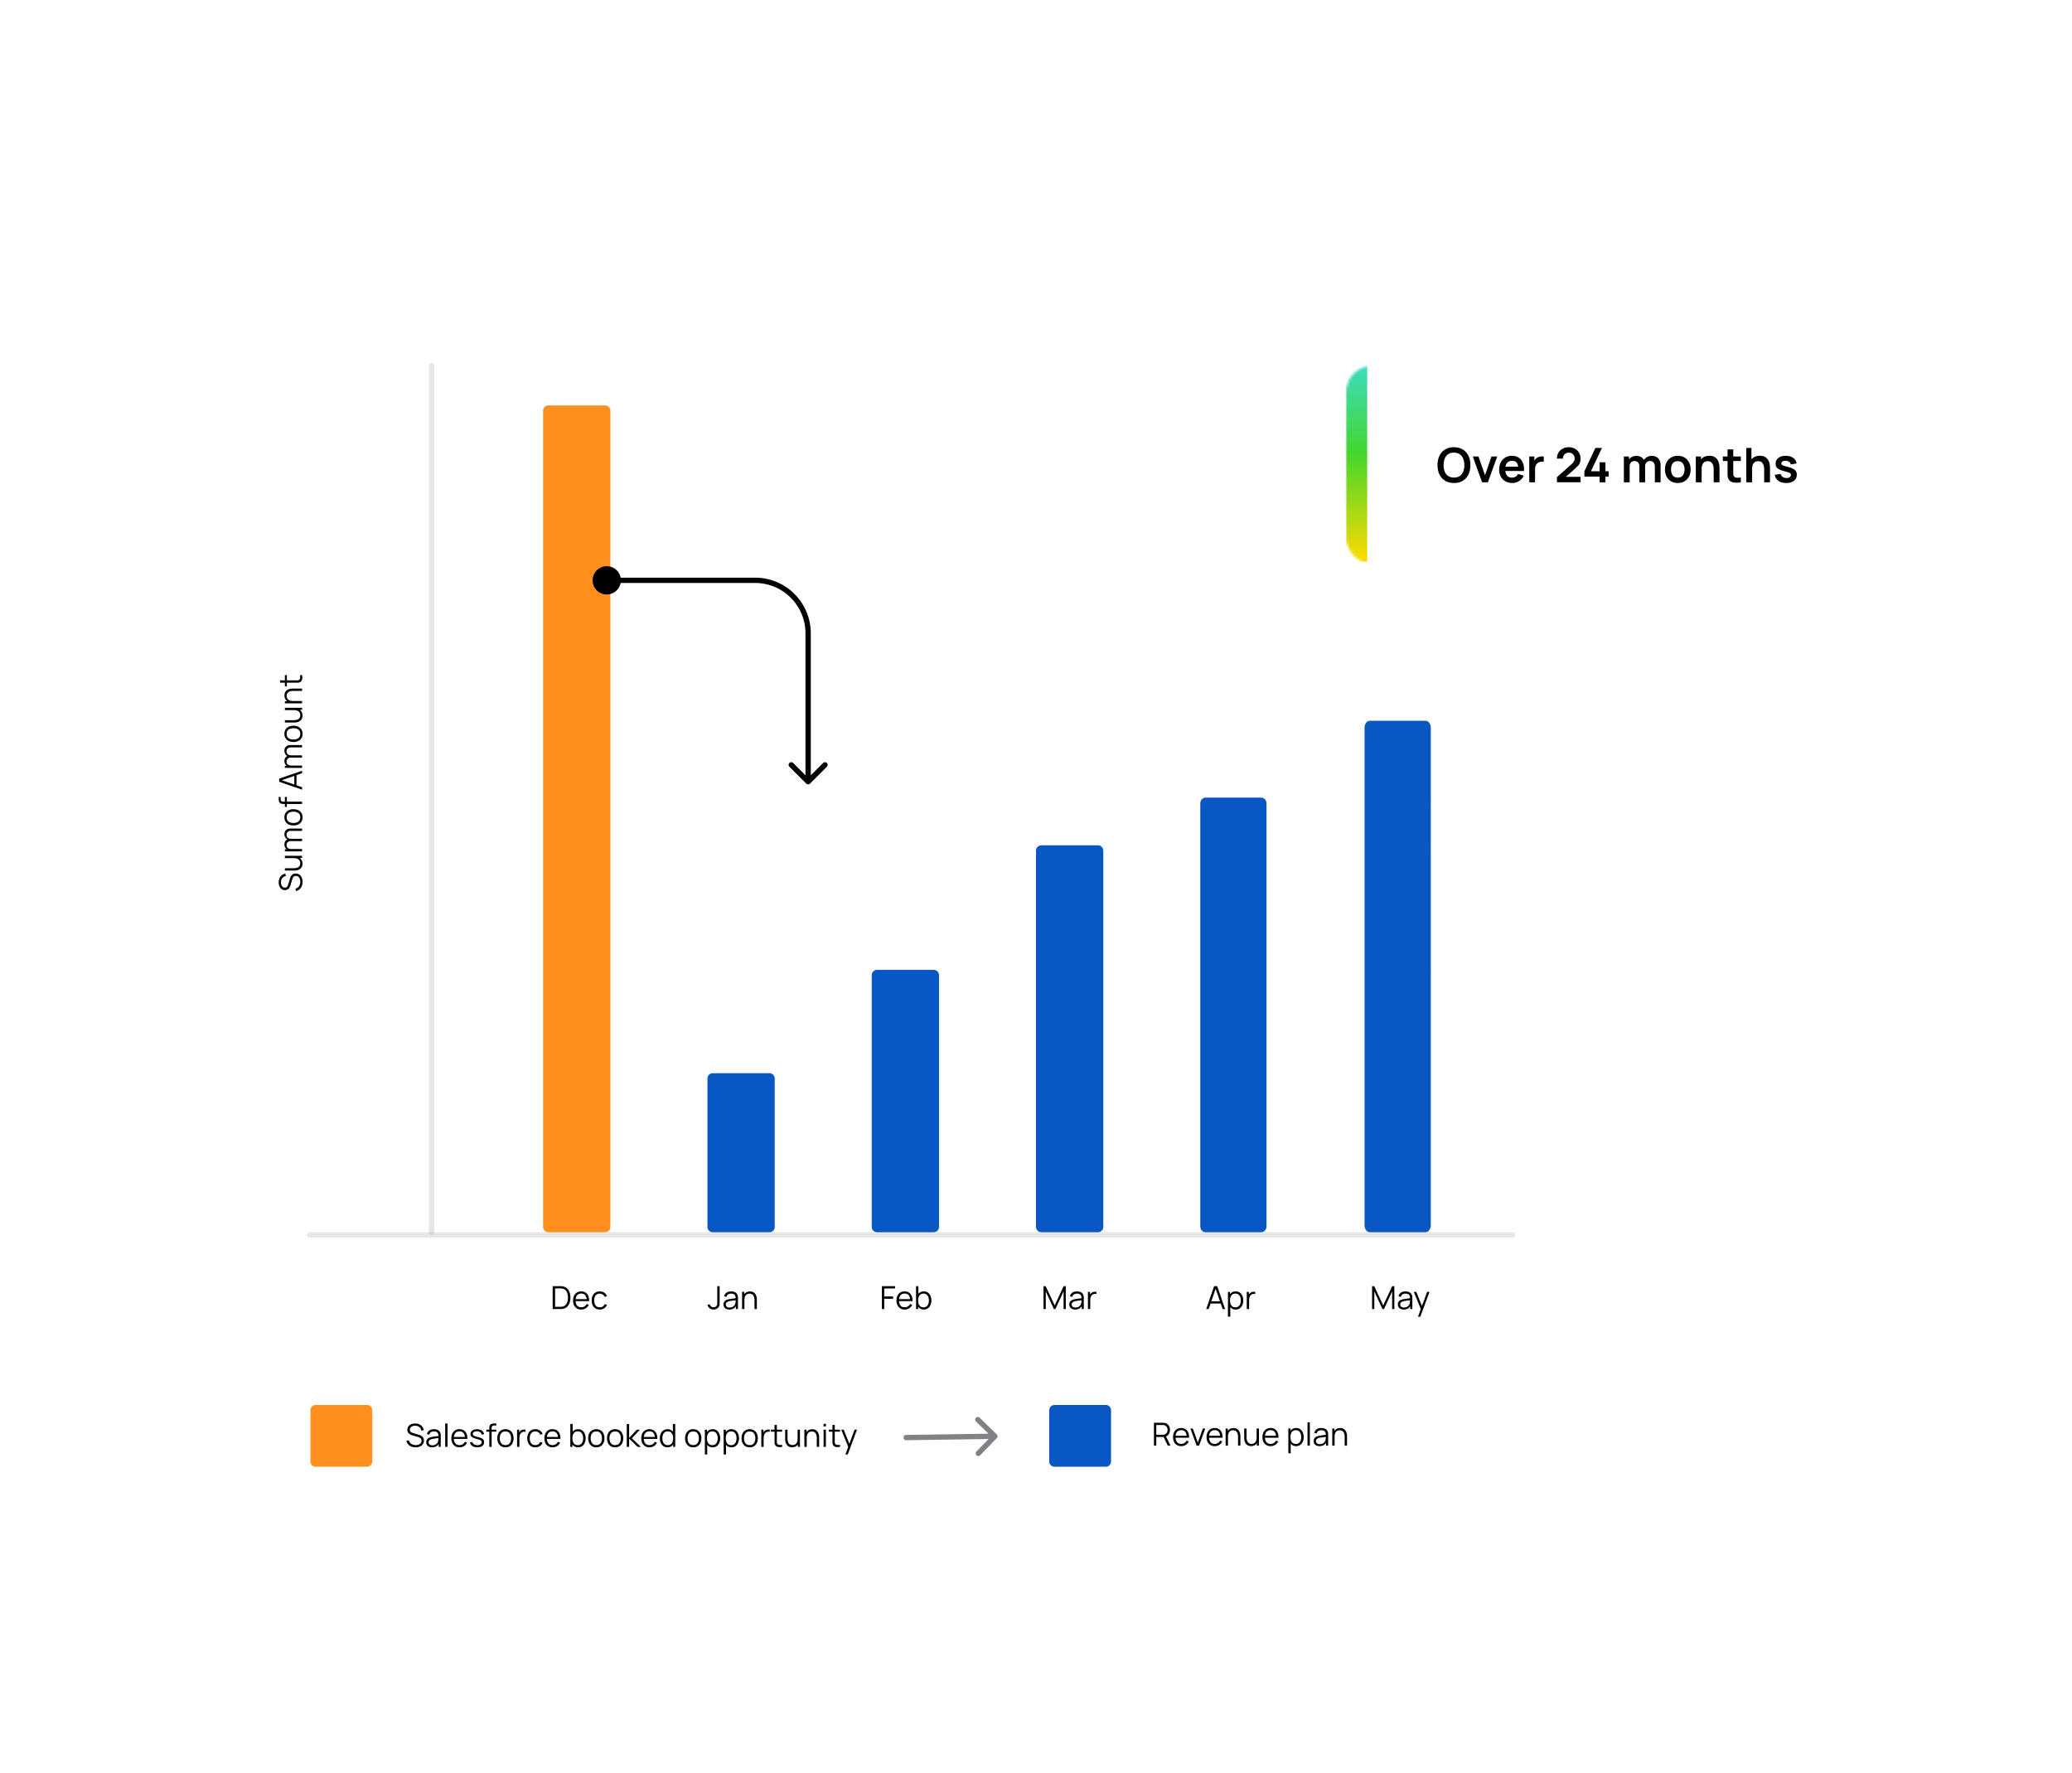
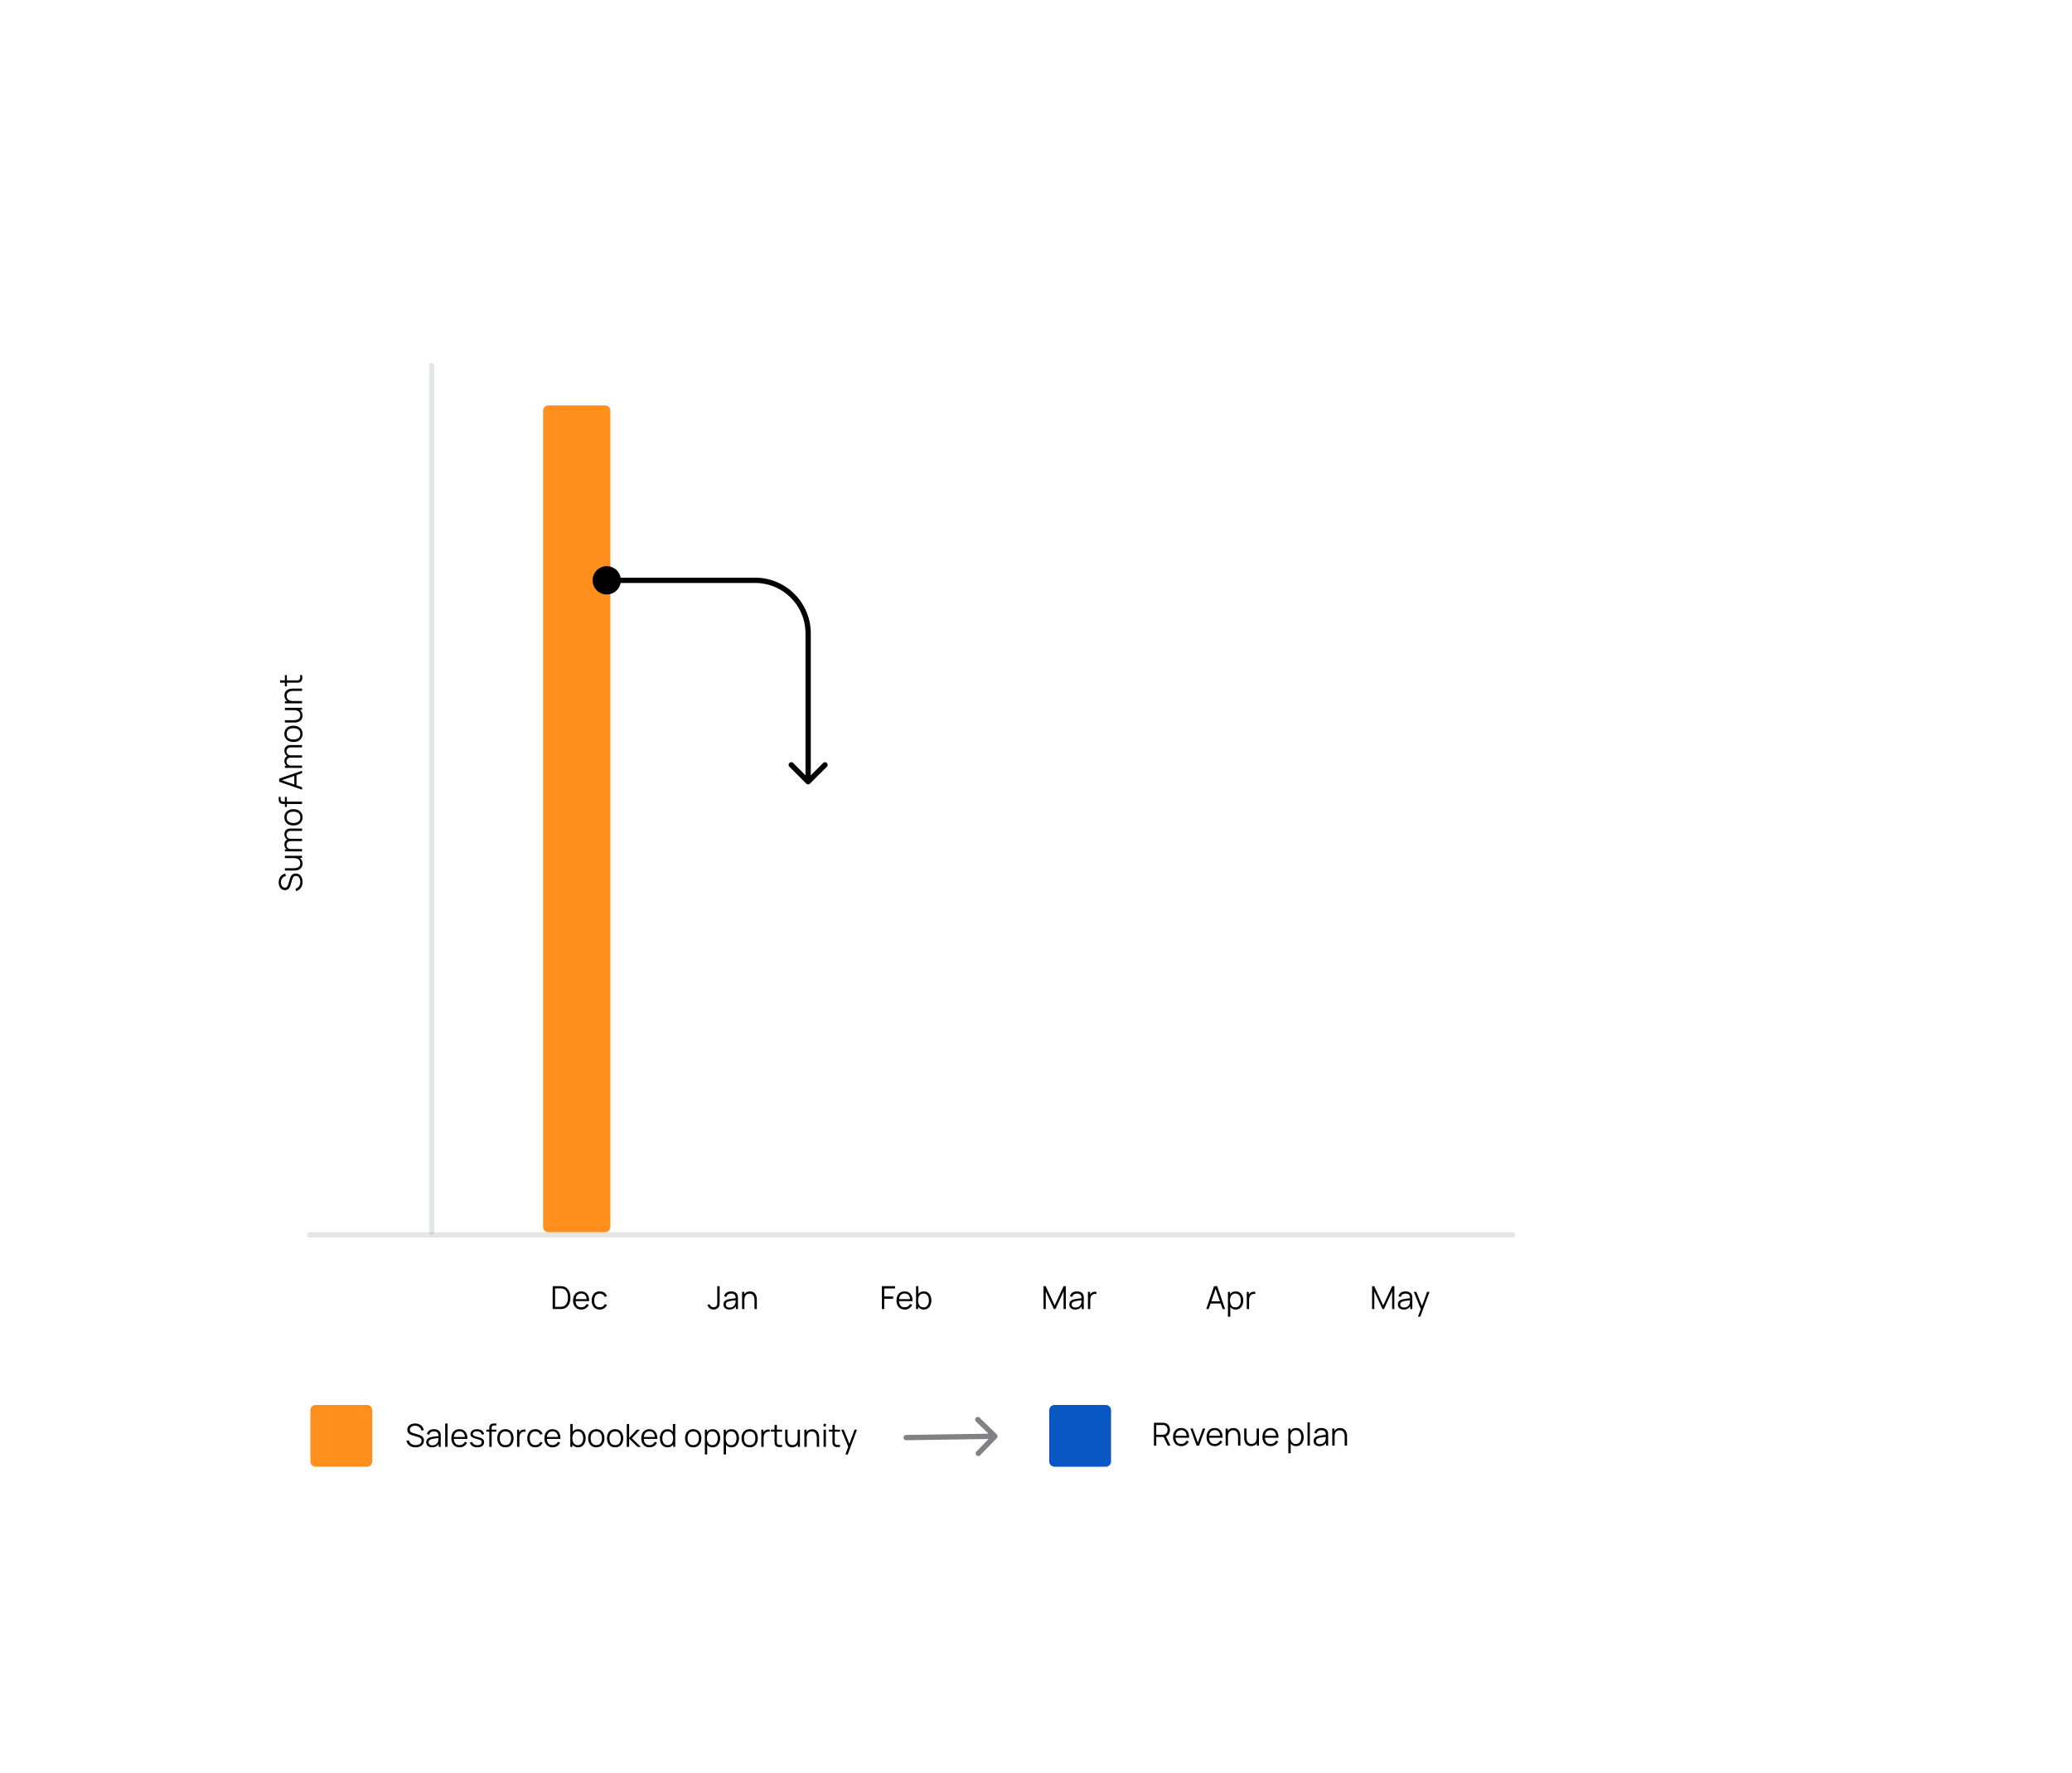
<svg xmlns="http://www.w3.org/2000/svg" width="782" height="669" fill="none">
  <g filter="url(#a)">
    <path d="M632.68 64H74c-5.523 0-10 4.477-10 10v521c0 5.523 4.477 10 10 10h558.68c5.523 0 10-4.477 10-10V74c0-5.523-4.477-10-10-10Z" fill="#fff" />
  </g>
  <path d="M114.18 332.801c0 .604-.1 1.148-.3 1.632a3.16 3.16 0 0 1-.864 1.194 2.837 2.837 0 0 1-1.326.612l-.15-.9c.56-.144 1-.448 1.32-.912.316-.464.474-1.018.474-1.662 0-.424-.066-.804-.198-1.14a1.854 1.854 0 0 0-.576-.792 1.398 1.398 0 0 0-.882-.288c-.224 0-.414.04-.57.12-.16.08-.292.186-.396.318-.104.132-.19.276-.258.432-.072.156-.13.308-.174.456l-.654 2.19a3.984 3.984 0 0 1-.288.732c-.12.224-.262.42-.426.588a1.825 1.825 0 0 1-.588.384c-.224.092-.48.138-.768.138-.488 0-.91-.128-1.266-.384a2.463 2.463 0 0 1-.822-1.05c-.192-.444-.286-.95-.282-1.518 0-.576.102-1.09.306-1.542.204-.456.496-.832.876-1.128a3.017 3.017 0 0 1 1.338-.588l.168.924c-.376.06-.702.198-.978.414a2.113 2.113 0 0 0-.636.828c-.152.332-.23.698-.234 1.098 0 .388.066.734.198 1.038.128.3.304.538.528.714.224.176.48.264.768.264.292 0 .526-.08.702-.24.176-.164.314-.364.414-.6.1-.24.182-.472.246-.696l.498-1.692c.048-.176.118-.382.21-.618.088-.24.216-.472.384-.696.164-.228.38-.416.648-.564.268-.148.608-.222 1.02-.222.4 0 .758.08 1.074.24.316.156.582.378.798.666.216.284.38.618.492 1.002.116.38.174.796.174 1.248Zm-.018-6.873c0 .388-.06.728-.18 1.02-.12.288-.282.534-.486.738-.204.2-.436.362-.696.486a3.507 3.507 0 0 1-.834.27c-.296.056-.59.084-.882.084h-3.564v-.888h3.306c.356 0 .686-.034.99-.102.304-.068.57-.176.798-.324.224-.152.398-.346.522-.582.124-.24.186-.53.186-.87 0-.312-.054-.586-.162-.822a1.593 1.593 0 0 0-.462-.6 2.102 2.102 0 0 0-.738-.372 3.558 3.558 0 0 0-.984-.126l.138-.624c.664 0 1.222.116 1.674.348.452.232.794.552 1.026.96.232.408.348.876.348 1.404ZM114 323.75h-1.596v.09h-4.884v-.882H114v.792Zm0-10.197-4.254-.006c-.5 0-.892.14-1.176.42-.288.276-.432.628-.432 1.056 0 .244.056.482.168.714.112.232.292.424.54.576.248.148.572.222.972.222l-.15.522c-.464.012-.87-.078-1.218-.27a2.087 2.087 0 0 1-.81-.804 2.31 2.31 0 0 1-.294-1.164c0-.652.202-1.174.606-1.566.4-.392.942-.588 1.626-.588l4.422.006v.882Zm0 7.734h-6.48v-.792h1.596v-.096H114v.888Zm0-3.876-4.194-.006c-.516 0-.922.138-1.218.414-.3.272-.45.632-.45 1.08 0 .448.154.81.462 1.086.304.276.71.414 1.218.414l-.288.528c-.416 0-.788-.098-1.116-.294a2.092 2.092 0 0 1-.78-.804 2.314 2.314 0 0 1-.288-1.158c0-.412.088-.778.264-1.098a1.88 1.88 0 0 1 .768-.762c.336-.184.744-.276 1.224-.276l4.398.006v.87Zm.18-8.973c0 .644-.146 1.194-.438 1.65a2.85 2.85 0 0 1-1.212 1.05c-.516.244-1.108.366-1.776.366-.68 0-1.276-.124-1.788-.372s-.91-.6-1.194-1.056c-.288-.46-.432-1.006-.432-1.638 0-.648.146-1.2.438-1.656.288-.46.69-.81 1.206-1.05.512-.244 1.102-.366 1.77-.366.68 0 1.278.122 1.794.366.512.244.912.596 1.2 1.056.288.46.432 1.01.432 1.65Zm-.846 0c0-.72-.238-1.256-.714-1.608-.48-.352-1.102-.528-1.866-.528-.784 0-1.408.178-1.872.534-.464.352-.696.886-.696 1.602 0 .484.11.884.33 1.2.216.312.518.546.906.702.384.152.828.228 1.332.228.78 0 1.406-.18 1.878-.54.468-.36.702-.89.702-1.59Zm.666-5.037h-6.96c-.168 0-.334-.008-.498-.024a2.002 2.002 0 0 1-.468-.114 1.237 1.237 0 0 1-.42-.264 1.213 1.213 0 0 1-.312-.432 1.718 1.718 0 0 1-.132-.486c-.02-.172-.03-.34-.03-.504v-.828h.744v.768c0 .336.082.588.246.756.164.164.422.246.774.246H114v.882Zm-5.724 1.122h-.756v-3.774h.756v3.774Zm5.724-6.536-8.64-2.976v-1.17l8.64-2.976v.918l-8.148 2.826v-.348l8.148 2.808v.918Zm-2.094-1.326h-.828v-4.464h.828v4.464ZM114 282.053l-4.254-.006c-.5 0-.892.14-1.176.42-.288.276-.432.628-.432 1.056 0 .244.056.482.168.714.112.232.292.424.54.576.248.148.572.222.972.222l-.15.522c-.464.012-.87-.078-1.218-.27a2.087 2.087 0 0 1-.81-.804 2.31 2.31 0 0 1-.294-1.164c0-.652.202-1.174.606-1.566.4-.392.942-.588 1.626-.588l4.422.006v.882Zm0 7.734h-6.48v-.792h1.596v-.096H114v.888Zm0-3.876-4.194-.006c-.516 0-.922.138-1.218.414-.3.272-.45.632-.45 1.08 0 .448.154.81.462 1.086.304.276.71.414 1.218.414l-.288.528c-.416 0-.788-.098-1.116-.294a2.092 2.092 0 0 1-.78-.804 2.314 2.314 0 0 1-.288-1.158c0-.412.088-.778.264-1.098a1.88 1.88 0 0 1 .768-.762c.336-.184.744-.276 1.224-.276l4.398.006v.87Zm.18-8.973c0 .644-.146 1.194-.438 1.65a2.85 2.85 0 0 1-1.212 1.05c-.516.244-1.108.366-1.776.366-.68 0-1.276-.124-1.788-.372s-.91-.6-1.194-1.056c-.288-.46-.432-1.006-.432-1.638 0-.648.146-1.2.438-1.656.288-.46.69-.81 1.206-1.05.512-.244 1.102-.366 1.77-.366.68 0 1.278.122 1.794.366.512.244.912.596 1.2 1.056.288.46.432 1.01.432 1.65Zm-.846 0c0-.72-.238-1.256-.714-1.608-.48-.352-1.102-.528-1.866-.528-.784 0-1.408.178-1.872.534-.464.352-.696.886-.696 1.602 0 .484.11.884.33 1.2.216.312.518.546.906.702.384.152.828.228 1.332.228.78 0 1.406-.18 1.878-.54.468-.36.702-.89.702-1.59Zm.828-6.873c0 .388-.06.728-.18 1.02-.12.288-.282.534-.486.738-.204.2-.436.362-.696.486a3.507 3.507 0 0 1-.834.27c-.296.056-.59.084-.882.084h-3.564v-.888h3.306c.356 0 .686-.034.99-.102.304-.068.57-.176.798-.324.224-.152.398-.346.522-.582.124-.24.186-.53.186-.87 0-.312-.054-.586-.162-.822a1.593 1.593 0 0 0-.462-.6 2.102 2.102 0 0 0-.738-.372 3.558 3.558 0 0 0-.984-.126l.138-.624c.664 0 1.222.116 1.674.348.452.232.794.552 1.026.96.232.408.348.876.348 1.404Zm-.162-2.178h-1.596v.09h-4.884v-.882H114v.792Zm0-7.149h-3.306c-.36 0-.69.034-.99.102a2.283 2.283 0 0 0-.792.33 1.509 1.509 0 0 0-.528.582c-.124.236-.186.524-.186.864 0 .312.054.588.162.828.108.236.264.436.468.6.2.16.444.282.732.366.288.084.616.126.984.126l-.138.624c-.664 0-1.222-.116-1.674-.348a2.411 2.411 0 0 1-1.026-.96c-.232-.408-.348-.876-.348-1.404 0-.388.06-.726.18-1.014.12-.292.282-.538.486-.738a2.47 2.47 0 0 1 .702-.492c.26-.124.538-.214.834-.27.292-.056.584-.084.876-.084H114v.888Zm0 4.686h-6.48v-.798h1.596v-.09H114v.888Zm0-10.659c.076.364.106.724.09 1.08a2.396 2.396 0 0 1-.228.948 1.368 1.368 0 0 1-.636.63c-.24.116-.482.18-.726.192-.248.008-.53.012-.846.012h-5.934v-.876h5.898c.272 0 .5-.002.684-.006.18-.008.34-.05.48-.126a.903.903 0 0 0 .48-.684c.052-.316.04-.706-.036-1.17H114Zm-5.724 4.248h-.756v-4.248h.756v4.248Z" fill="#000" />
  <path opacity=".2" d="M162.906 138v327" stroke="#808285" stroke-width="2" stroke-linecap="round" />
  <path d="M208.585 494v-8.64h2.622c.092 0 .248.002.468.006.224.004.438.02.642.048.656.092 1.204.336 1.644.732.44.396.77.9.99 1.512.22.612.33 1.286.33 2.022 0 .736-.11 1.41-.33 2.022a3.655 3.655 0 0 1-.99 1.512c-.44.396-.988.64-1.644.732-.2.024-.414.04-.642.048a32.1 32.1 0 0 1-.468.006h-2.622Zm.912-.846h1.71c.164 0 .34-.004.528-.012.192-.012.356-.032.492-.06.504-.088.91-.292 1.218-.612.312-.32.54-.72.684-1.2a5.557 5.557 0 0 0 .216-1.59 5.58 5.58 0 0 0-.216-1.596 2.815 2.815 0 0 0-.684-1.2c-.312-.316-.718-.518-1.218-.606a3.156 3.156 0 0 0-.498-.054 8.436 8.436 0 0 0-.522-.018h-1.71v6.948Zm9.893 1.026c-.632 0-1.18-.14-1.644-.42a2.85 2.85 0 0 1-1.074-1.182c-.256-.508-.384-1.104-.384-1.788 0-.708.126-1.32.378-1.836a2.81 2.81 0 0 1 1.062-1.194c.46-.28 1.002-.42 1.626-.42.64 0 1.186.148 1.638.444.452.292.794.712 1.026 1.26.232.548.338 1.202.318 1.962h-.9v-.312c-.016-.84-.198-1.474-.546-1.902-.344-.428-.848-.642-1.512-.642-.696 0-1.23.226-1.602.678-.368.452-.552 1.096-.552 1.932 0 .816.184 1.45.552 1.902.372.448.898.672 1.578.672.464 0 .868-.106 1.212-.318.348-.216.622-.526.822-.93l.822.318a2.94 2.94 0 0 1-1.134 1.314 3.13 3.13 0 0 1-1.686.462Zm-2.478-3.174v-.738h4.95v.738h-4.95Zm9.443 3.174c-.652 0-1.204-.146-1.656-.438a2.791 2.791 0 0 1-1.032-1.206c-.232-.516-.352-1.108-.36-1.776.008-.68.132-1.276.372-1.788.24-.516.586-.916 1.038-1.2.452-.288 1-.432 1.644-.432.656 0 1.226.16 1.71.48.488.32.822.758 1.002 1.314l-.864.276a1.825 1.825 0 0 0-.726-.9 2.004 2.004 0 0 0-1.128-.324c-.476 0-.87.11-1.182.33a1.92 1.92 0 0 0-.696.906c-.152.388-.23.834-.234 1.338.008.776.188 1.4.54 1.872.352.468.876.702 1.572.702.44 0 .814-.1 1.122-.3.312-.204.548-.5.708-.888l.888.264c-.24.576-.592 1.016-1.056 1.32-.464.3-1.018.45-1.662.45ZM269.316 494.174c-.576 0-1.07-.16-1.482-.48a2.346 2.346 0 0 1-.834-1.284l.882-.21c.072.316.238.584.498.804.264.216.574.324.93.324.224 0 .45-.054.678-.162.232-.108.414-.286.546-.534.088-.172.138-.358.15-.558.016-.204.024-.448.024-.732v-5.982h.888v5.982c0 .24-.002.458-.006.654a2.839 2.839 0 0 1-.066.558 1.785 1.785 0 0 1-.21.534 2.01 2.01 0 0 1-.84.816c-.348.18-.734.27-1.158.27Zm5.944.006c-.488 0-.898-.088-1.23-.264a1.79 1.79 0 0 1-.738-.702 1.915 1.915 0 0 1-.246-.954c0-.352.07-.652.21-.9.144-.252.338-.458.582-.618.248-.16.534-.282.858-.366.328-.08.69-.15 1.086-.21.4-.064.79-.118 1.17-.162.384-.048.72-.094 1.008-.138l-.312.192c.012-.64-.112-1.114-.372-1.422-.26-.308-.712-.462-1.356-.462-.444 0-.82.1-1.128.3-.304.2-.518.516-.642.948l-.858-.252c.148-.58.446-1.03.894-1.35.448-.32 1.03-.48 1.746-.48.592 0 1.094.112 1.506.336.416.22.71.54.882.96.08.188.132.398.156.63.024.232.036.468.036.708V494h-.786v-1.626l.228.096c-.22.556-.562.98-1.026 1.272-.464.292-1.02.438-1.668.438Zm.102-.762c.412 0 .772-.074 1.08-.222.308-.148.556-.35.744-.606.188-.26.31-.552.366-.876.048-.208.074-.436.078-.684.004-.252.006-.44.006-.564l.336.174c-.3.04-.626.08-.978.12-.348.04-.692.086-1.032.138-.336.052-.64.114-.912.186a2.473 2.473 0 0 0-.534.222 1.233 1.233 0 0 0-.426.372.998.998 0 0 0-.162.582c0 .188.046.37.138.546.096.176.248.322.456.438.212.116.492.174.84.174Zm9.392.582v-3.306c0-.36-.034-.69-.102-.99a2.283 2.283 0 0 0-.33-.792 1.509 1.509 0 0 0-.582-.528c-.236-.124-.524-.186-.864-.186-.312 0-.588.054-.828.162a1.631 1.631 0 0 0-.6.468c-.16.2-.282.444-.366.732a3.517 3.517 0 0 0-.126.984l-.624-.138c0-.664.116-1.222.348-1.674.232-.452.552-.794.96-1.026.408-.232.876-.348 1.404-.348.388 0 .726.06 1.014.18.292.12.538.282.738.486.204.204.368.438.492.702.124.26.214.538.27.834.056.292.084.584.084.876V494h-.888Zm-4.686 0v-6.48h.798v1.596h.09V494h-.888ZM332.84 494v-8.64h4.962v.882h-4.08v3h3.36v.876h-3.36V494h-.882Zm8.613.18c-.632 0-1.18-.14-1.644-.42a2.85 2.85 0 0 1-1.074-1.182c-.256-.508-.384-1.104-.384-1.788 0-.708.126-1.32.378-1.836a2.81 2.81 0 0 1 1.062-1.194c.46-.28 1.002-.42 1.626-.42.64 0 1.186.148 1.638.444.452.292.794.712 1.026 1.26.232.548.338 1.202.318 1.962h-.9v-.312c-.016-.84-.198-1.474-.546-1.902-.344-.428-.848-.642-1.512-.642-.696 0-1.23.226-1.602.678-.368.452-.552 1.096-.552 1.932 0 .816.184 1.45.552 1.902.372.448.898.672 1.578.672.464 0 .868-.106 1.212-.318.348-.216.622-.526.822-.93l.822.318a2.94 2.94 0 0 1-1.134 1.314 3.13 3.13 0 0 1-1.686.462Zm-2.478-3.174v-.738h4.95v.738h-4.95Zm9.666 3.174c-.596 0-1.1-.15-1.512-.45a2.822 2.822 0 0 1-.936-1.23 4.587 4.587 0 0 1-.318-1.746c0-.656.106-1.24.318-1.752.216-.516.532-.922.948-1.218.416-.296.928-.444 1.536-.444.592 0 1.1.15 1.524.45.424.3.748.708.972 1.224.228.516.342 1.096.342 1.74 0 .648-.114 1.23-.342 1.746a2.919 2.919 0 0 1-.984 1.23c-.428.3-.944.45-1.548.45Zm-2.916-.18v-8.64h.888v3.762h-.096V494h-.792Zm2.826-.642c.452 0 .828-.114 1.128-.342.3-.228.524-.538.672-.93.152-.396.228-.84.228-1.332 0-.488-.074-.928-.222-1.32a2.023 2.023 0 0 0-.678-.93c-.3-.228-.682-.342-1.146-.342-.452 0-.828.11-1.128.33-.296.22-.518.526-.666.918-.148.388-.222.836-.222 1.344 0 .5.074.948.222 1.344.148.392.372.7.672.924.3.224.68.336 1.14.336ZM156.84 546.18c-.604 0-1.148-.1-1.632-.3a3.16 3.16 0 0 1-1.194-.864 2.837 2.837 0 0 1-.612-1.326l.9-.15c.144.56.448 1 .912 1.32.464.316 1.018.474 1.662.474.424 0 .804-.066 1.14-.198.336-.136.6-.328.792-.576.192-.248.288-.542.288-.882 0-.224-.04-.414-.12-.57a1.151 1.151 0 0 0-.318-.396 1.961 1.961 0 0 0-.432-.258 3.409 3.409 0 0 0-.456-.174l-2.19-.654a3.984 3.984 0 0 1-.732-.288 2.578 2.578 0 0 1-.588-.426 1.825 1.825 0 0 1-.384-.588 2.007 2.007 0 0 1-.138-.768c0-.488.128-.91.384-1.266s.606-.63 1.05-.822c.444-.192.95-.286 1.518-.282.576 0 1.09.102 1.542.306.456.204.832.496 1.128.876.296.376.492.822.588 1.338l-.924.168a2.092 2.092 0 0 0-.414-.978 2.113 2.113 0 0 0-.828-.636 2.672 2.672 0 0 0-1.098-.234c-.388 0-.734.066-1.038.198-.3.128-.538.304-.714.528a1.21 1.21 0 0 0-.264.768c0 .292.08.526.24.702.164.176.364.314.6.414.24.1.472.182.696.246l1.692.498c.176.048.382.118.618.21.24.088.472.216.696.384.228.164.416.38.564.648.148.268.222.608.222 1.02 0 .4-.08.758-.24 1.074a2.208 2.208 0 0 1-.666.798c-.284.216-.618.38-1.002.492-.38.116-.796.174-1.248.174Zm6.249 0c-.488 0-.898-.088-1.23-.264a1.79 1.79 0 0 1-.738-.702 1.915 1.915 0 0 1-.246-.954c0-.352.07-.652.21-.9.144-.252.338-.458.582-.618.248-.16.534-.282.858-.366.328-.08.69-.15 1.086-.21.4-.064.79-.118 1.17-.162.384-.048.72-.094 1.008-.138l-.312.192c.012-.64-.112-1.114-.372-1.422-.26-.308-.712-.462-1.356-.462-.444 0-.82.1-1.128.3-.304.2-.518.516-.642.948l-.858-.252c.148-.58.446-1.03.894-1.35.448-.32 1.03-.48 1.746-.48.592 0 1.094.112 1.506.336.416.22.71.54.882.96.08.188.132.398.156.63.024.232.036.468.036.708V546h-.786v-1.626l.228.096c-.22.556-.562.98-1.026 1.272-.464.292-1.02.438-1.668.438Zm.102-.762c.412 0 .772-.074 1.08-.222.308-.148.556-.35.744-.606.188-.26.31-.552.366-.876.048-.208.074-.436.078-.684.004-.252.006-.44.006-.564l.336.174c-.3.04-.626.08-.978.12-.348.04-.692.086-1.032.138-.336.052-.64.114-.912.186a2.473 2.473 0 0 0-.534.222 1.233 1.233 0 0 0-.426.372.998.998 0 0 0-.162.582c0 .188.046.37.138.546.096.176.248.322.456.438.212.116.492.174.84.174Zm4.832.582v-8.82h.882V546h-.882Zm5.422.18c-.632 0-1.18-.14-1.644-.42a2.85 2.85 0 0 1-1.074-1.182c-.256-.508-.384-1.104-.384-1.788 0-.708.126-1.32.378-1.836a2.81 2.81 0 0 1 1.062-1.194c.46-.28 1.002-.42 1.626-.42.64 0 1.186.148 1.638.444.452.292.794.712 1.026 1.26.232.548.338 1.202.318 1.962h-.9v-.312c-.016-.84-.198-1.474-.546-1.902-.344-.428-.848-.642-1.512-.642-.696 0-1.23.226-1.602.678-.368.452-.552 1.096-.552 1.932 0 .816.184 1.45.552 1.902.372.448.898.672 1.578.672.464 0 .868-.106 1.212-.318.348-.216.622-.526.822-.93l.822.318a2.94 2.94 0 0 1-1.134 1.314 3.13 3.13 0 0 1-1.686.462Zm-2.478-3.174v-.738h4.95v.738h-4.95Zm9.174 3.168c-.76 0-1.386-.164-1.878-.492a2.05 2.05 0 0 1-.9-1.368l.9-.15c.096.368.314.662.654.882.344.216.768.324 1.272.324.492 0 .88-.102 1.164-.306a.994.994 0 0 0 .426-.846c0-.2-.046-.362-.138-.486-.088-.128-.27-.246-.546-.354a12.821 12.821 0 0 0-1.236-.384c-.588-.16-1.048-.32-1.38-.48-.332-.16-.568-.344-.708-.552-.14-.212-.21-.47-.21-.774 0-.368.104-.69.312-.966.208-.28.496-.496.864-.648.368-.156.796-.234 1.284-.234s.924.08 1.308.24c.388.156.7.376.936.66.236.284.376.614.42.99l-.9.162c-.06-.38-.25-.68-.57-.9-.316-.224-.718-.34-1.206-.348-.46-.012-.834.076-1.122.264-.288.184-.432.43-.432.738 0 .172.052.32.156.444.104.12.292.234.564.342.276.108.668.226 1.176.354.596.152 1.064.312 1.404.48.34.168.582.366.726.594.144.228.216.51.216.846 0 .612-.228 1.094-.684 1.446-.452.348-1.076.522-1.872.522Zm4.529-.174v-6.96c0-.168.008-.334.024-.498.02-.164.058-.32.114-.468.056-.152.144-.292.264-.42.132-.144.276-.248.432-.312.156-.068.318-.112.486-.132.172-.02.34-.03.503-.03h.829v.744h-.768c-.336 0-.588.082-.756.246-.164.164-.246.422-.246.774V546h-.882Zm-1.122-5.724v-.756h3.774v.756h-3.774Zm7.205 5.904c-.644 0-1.194-.146-1.65-.438a2.85 2.85 0 0 1-1.05-1.212c-.244-.516-.366-1.108-.366-1.776 0-.68.124-1.276.372-1.788s.6-.91 1.056-1.194c.46-.288 1.006-.432 1.638-.432.648 0 1.2.146 1.656.438.46.288.81.69 1.05 1.206.244.512.366 1.102.366 1.77 0 .68-.122 1.278-.366 1.794a2.804 2.804 0 0 1-1.056 1.2c-.46.288-1.01.432-1.65.432Zm0-.846c.72 0 1.256-.238 1.608-.714.352-.48.528-1.102.528-1.866 0-.784-.178-1.408-.534-1.872-.352-.464-.886-.696-1.602-.696-.484 0-.884.11-1.2.33a1.957 1.957 0 0 0-.702.906c-.152.384-.228.828-.228 1.332 0 .78.18 1.406.54 1.878.36.468.89.702 1.59.702Zm4.396.666v-6.48h.792v1.56l-.156-.204c.072-.192.166-.368.282-.528a1.83 1.83 0 0 1 .378-.402 1.71 1.71 0 0 1 .588-.336c.224-.08.45-.126.678-.138.228-.016.436 0 .624.048v.828a2.14 2.14 0 0 0-.774-.042c-.28.032-.538.144-.774.336a1.61 1.61 0 0 0-.486.606c-.108.232-.18.48-.216.744-.036.26-.054.518-.054.774V546h-.882Zm6.895.18c-.652 0-1.204-.146-1.656-.438a2.791 2.791 0 0 1-1.032-1.206c-.232-.516-.352-1.108-.36-1.776.008-.68.132-1.276.372-1.788.24-.516.586-.916 1.038-1.2.452-.288 1-.432 1.644-.432.656 0 1.226.16 1.71.48.488.32.822.758 1.002 1.314l-.864.276a1.825 1.825 0 0 0-.726-.9 2.004 2.004 0 0 0-1.128-.324c-.476 0-.87.11-1.182.33a1.92 1.92 0 0 0-.696.906c-.152.388-.23.834-.234 1.338.008.776.188 1.4.54 1.872.352.468.876.702 1.572.702.44 0 .814-.1 1.122-.3.312-.204.548-.5.708-.888l.888.264c-.24.576-.592 1.016-1.056 1.32-.464.3-1.018.45-1.662.45Zm6.522 0c-.632 0-1.18-.14-1.644-.42a2.85 2.85 0 0 1-1.074-1.182c-.256-.508-.384-1.104-.384-1.788 0-.708.126-1.32.378-1.836a2.81 2.81 0 0 1 1.062-1.194c.46-.28 1.002-.42 1.626-.42.64 0 1.186.148 1.638.444.452.292.794.712 1.026 1.26.232.548.338 1.202.318 1.962h-.9v-.312c-.016-.84-.198-1.474-.546-1.902-.344-.428-.848-.642-1.512-.642-.696 0-1.23.226-1.602.678-.368.452-.552 1.096-.552 1.932 0 .816.184 1.45.552 1.902.372.448.898.672 1.578.672.464 0 .868-.106 1.212-.318.348-.216.622-.526.822-.93l.822.318a2.94 2.94 0 0 1-1.134 1.314 3.13 3.13 0 0 1-1.686.462Zm-2.478-3.174v-.738h4.95v.738h-4.95Zm12.068 3.174c-.596 0-1.1-.15-1.512-.45a2.822 2.822 0 0 1-.936-1.23 4.587 4.587 0 0 1-.318-1.746c0-.656.106-1.24.318-1.752.216-.516.532-.922.948-1.218.416-.296.928-.444 1.536-.444.592 0 1.1.15 1.524.45.424.3.748.708.972 1.224.228.516.342 1.096.342 1.74 0 .648-.114 1.23-.342 1.746a2.919 2.919 0 0 1-.984 1.23c-.428.3-.944.45-1.548.45Zm-2.916-.18v-8.64h.888v3.762h-.096V546h-.792Zm2.826-.642c.452 0 .828-.114 1.128-.342.3-.228.524-.538.672-.93.152-.396.228-.84.228-1.332 0-.488-.074-.928-.222-1.32a2.023 2.023 0 0 0-.678-.93c-.3-.228-.682-.342-1.146-.342-.452 0-.828.11-1.128.33-.296.22-.518.526-.666.918-.148.388-.222.836-.222 1.344 0 .5.074.948.222 1.344.148.392.372.7.672.924.3.224.68.336 1.14.336Zm6.988.822c-.644 0-1.194-.146-1.65-.438a2.85 2.85 0 0 1-1.05-1.212c-.244-.516-.366-1.108-.366-1.776 0-.68.124-1.276.372-1.788s.6-.91 1.056-1.194c.46-.288 1.006-.432 1.638-.432.648 0 1.2.146 1.656.438.46.288.81.69 1.05 1.206.244.512.366 1.102.366 1.77 0 .68-.122 1.278-.366 1.794a2.804 2.804 0 0 1-1.056 1.2c-.46.288-1.01.432-1.65.432Zm0-.846c.72 0 1.256-.238 1.608-.714.352-.48.528-1.102.528-1.866 0-.784-.178-1.408-.534-1.872-.352-.464-.886-.696-1.602-.696-.484 0-.884.11-1.2.33a1.957 1.957 0 0 0-.702.906c-.152.384-.228.828-.228 1.332 0 .78.18 1.406.54 1.878.36.468.89.702 1.59.702Zm7.101.846c-.644 0-1.194-.146-1.65-.438a2.85 2.85 0 0 1-1.05-1.212c-.244-.516-.366-1.108-.366-1.776 0-.68.124-1.276.372-1.788s.6-.91 1.056-1.194c.46-.288 1.006-.432 1.638-.432.648 0 1.2.146 1.656.438.46.288.81.69 1.05 1.206.244.512.366 1.102.366 1.77 0 .68-.122 1.278-.366 1.794a2.804 2.804 0 0 1-1.056 1.2c-.46.288-1.01.432-1.65.432Zm0-.846c.72 0 1.256-.238 1.608-.714.352-.48.528-1.102.528-1.866 0-.784-.178-1.408-.534-1.872-.352-.464-.886-.696-1.602-.696-.484 0-.884.11-1.2.33a1.957 1.957 0 0 0-.702.906c-.152.384-.228.828-.228 1.332 0 .78.18 1.406.54 1.878.36.468.89.702 1.59.702Zm4.39.666.006-8.64h.888v5.28l2.892-3.12h1.176l-3.036 3.24 3.432 3.24h-1.284l-3.18-3.12V546h-.894Zm8.584.18c-.632 0-1.18-.14-1.644-.42a2.85 2.85 0 0 1-1.074-1.182c-.256-.508-.384-1.104-.384-1.788 0-.708.126-1.32.378-1.836a2.81 2.81 0 0 1 1.062-1.194c.46-.28 1.002-.42 1.626-.42.64 0 1.186.148 1.638.444.452.292.794.712 1.026 1.26.232.548.338 1.202.318 1.962h-.9v-.312c-.016-.84-.198-1.474-.546-1.902-.344-.428-.848-.642-1.512-.642-.696 0-1.23.226-1.602.678-.368.452-.552 1.096-.552 1.932 0 .816.184 1.45.552 1.902.372.448.898.672 1.578.672.464 0 .868-.106 1.212-.318.348-.216.622-.526.822-.93l.822.318a2.94 2.94 0 0 1-1.134 1.314 3.13 3.13 0 0 1-1.686.462Zm-2.478-3.174v-.738h4.95v.738h-4.95Zm9.269 3.174c-.604 0-1.12-.15-1.548-.45a2.919 2.919 0 0 1-.984-1.23c-.228-.516-.342-1.098-.342-1.746 0-.644.112-1.224.336-1.74.228-.516.554-.924.978-1.224.424-.3.932-.45 1.524-.45.608 0 1.12.148 1.536.444.416.296.73.702.942 1.218.216.512.324 1.096.324 1.752 0 .644-.106 1.226-.318 1.746a2.822 2.822 0 0 1-.936 1.23c-.412.3-.916.45-1.512.45Zm.09-.822c.46 0 .84-.112 1.14-.336.3-.224.524-.532.672-.924.148-.396.222-.844.222-1.344 0-.508-.074-.956-.222-1.344a1.964 1.964 0 0 0-.672-.918c-.296-.22-.67-.33-1.122-.33-.464 0-.848.114-1.152.342-.304.228-.53.538-.678.93a3.807 3.807 0 0 0-.216 1.32c0 .492.074.936.222 1.332.152.392.378.702.678.93.3.228.676.342 1.128.342Zm2.034.642v-4.878h-.096v-3.762h.888V546h-.792Zm7.584.18c-.644 0-1.194-.146-1.65-.438a2.85 2.85 0 0 1-1.05-1.212c-.244-.516-.366-1.108-.366-1.776 0-.68.124-1.276.372-1.788s.6-.91 1.056-1.194c.46-.288 1.006-.432 1.638-.432.648 0 1.2.146 1.656.438.46.288.81.69 1.05 1.206.244.512.366 1.102.366 1.77 0 .68-.122 1.278-.366 1.794a2.804 2.804 0 0 1-1.056 1.2c-.46.288-1.01.432-1.65.432Zm0-.846c.72 0 1.256-.238 1.608-.714.352-.48.528-1.102.528-1.866 0-.784-.178-1.408-.534-1.872-.352-.464-.886-.696-1.602-.696-.484 0-.884.11-1.2.33a1.957 1.957 0 0 0-.702.906c-.152.384-.228.828-.228 1.332 0 .78.18 1.406.54 1.878.36.468.89.702 1.59.702Zm7.306.846c-.596 0-1.1-.15-1.512-.45a2.822 2.822 0 0 1-.936-1.23 4.587 4.587 0 0 1-.318-1.746c0-.656.106-1.24.318-1.752.216-.516.532-.922.948-1.218.416-.296.928-.444 1.536-.444.592 0 1.1.15 1.524.45.424.3.748.708.972 1.224.228.516.342 1.096.342 1.74 0 .648-.114 1.23-.342 1.746a2.919 2.919 0 0 1-.984 1.23c-.428.3-.944.45-1.548.45Zm-2.916 2.7v-9.36h.792v4.878h.096v4.482h-.888Zm2.826-3.522c.452 0 .828-.114 1.128-.342.3-.228.524-.538.672-.93.152-.396.228-.84.228-1.332 0-.488-.074-.928-.222-1.32a2.023 2.023 0 0 0-.678-.93c-.3-.228-.682-.342-1.146-.342-.452 0-.828.11-1.128.33-.296.22-.518.526-.666.918-.148.388-.222.836-.222 1.344 0 .5.074.948.222 1.344.148.392.372.7.672.924.3.224.68.336 1.14.336Zm7.191.822c-.596 0-1.1-.15-1.512-.45a2.822 2.822 0 0 1-.936-1.23 4.587 4.587 0 0 1-.318-1.746c0-.656.106-1.24.318-1.752.216-.516.532-.922.948-1.218.416-.296.928-.444 1.536-.444.592 0 1.1.15 1.524.45.424.3.748.708.972 1.224.228.516.342 1.096.342 1.74 0 .648-.114 1.23-.342 1.746a2.919 2.919 0 0 1-.984 1.23c-.428.3-.944.45-1.548.45Zm-2.916 2.7v-9.36h.792v4.878h.096v4.482h-.888Zm2.826-3.522c.452 0 .828-.114 1.128-.342.3-.228.524-.538.672-.93.152-.396.228-.84.228-1.332 0-.488-.074-.928-.222-1.32a2.023 2.023 0 0 0-.678-.93c-.3-.228-.682-.342-1.146-.342-.452 0-.828.11-1.128.33-.296.22-.518.526-.666.918-.148.388-.222.836-.222 1.344 0 .5.074.948.222 1.344.148.392.372.7.672.924.3.224.68.336 1.14.336Zm6.988.822c-.644 0-1.194-.146-1.65-.438a2.85 2.85 0 0 1-1.05-1.212c-.244-.516-.366-1.108-.366-1.776 0-.68.124-1.276.372-1.788s.6-.91 1.056-1.194c.46-.288 1.006-.432 1.638-.432.648 0 1.2.146 1.656.438.46.288.81.69 1.05 1.206.244.512.366 1.102.366 1.77 0 .68-.122 1.278-.366 1.794a2.804 2.804 0 0 1-1.056 1.2c-.46.288-1.01.432-1.65.432Zm0-.846c.72 0 1.256-.238 1.608-.714.352-.48.528-1.102.528-1.866 0-.784-.178-1.408-.534-1.872-.352-.464-.886-.696-1.602-.696-.484 0-.884.11-1.2.33a1.957 1.957 0 0 0-.702.906c-.152.384-.228.828-.228 1.332 0 .78.18 1.406.54 1.878.36.468.89.702 1.59.702Zm4.395.666v-6.48h.792v1.56l-.156-.204c.072-.192.166-.368.282-.528a1.83 1.83 0 0 1 .378-.402 1.71 1.71 0 0 1 .588-.336c.224-.08.45-.126.678-.138.228-.016.436 0 .624.048v.828a2.14 2.14 0 0 0-.774-.042c-.28.032-.538.144-.774.336a1.61 1.61 0 0 0-.486.606c-.108.232-.18.48-.216.744-.036.26-.054.518-.054.774V546h-.882Zm7.853 0a4.318 4.318 0 0 1-1.08.09 2.396 2.396 0 0 1-.948-.228 1.368 1.368 0 0 1-.63-.636 1.869 1.869 0 0 1-.192-.726c-.008-.248-.012-.53-.012-.846v-5.934h.876v5.898c0 .272.002.5.006.684.008.18.05.34.126.48a.903.903 0 0 0 .684.48c.316.052.706.04 1.17-.036V546Zm-4.248-5.724v-.756h4.248v.756h-4.248Zm8.002 5.886a2.67 2.67 0 0 1-1.02-.18 2.258 2.258 0 0 1-.738-.486 2.563 2.563 0 0 1-.486-.696 3.507 3.507 0 0 1-.27-.834 4.736 4.736 0 0 1-.084-.882v-3.564h.888v3.306c0 .356.034.686.102.99.068.304.176.57.324.798.152.224.346.398.582.522.24.124.53.186.87.186.312 0 .586-.054.822-.162.24-.108.44-.262.6-.462.164-.204.288-.45.372-.738.084-.292.126-.62.126-.984l.624.138c0 .664-.116 1.222-.348 1.674a2.411 2.411 0 0 1-.96 1.026c-.408.232-.876.348-1.404.348Zm2.178-.162v-1.596h-.09v-4.884h.882V546h-.792Zm7.149 0v-3.306c0-.36-.034-.69-.102-.99a2.283 2.283 0 0 0-.33-.792 1.509 1.509 0 0 0-.582-.528c-.236-.124-.524-.186-.864-.186-.312 0-.588.054-.828.162a1.631 1.631 0 0 0-.6.468c-.16.2-.282.444-.366.732a3.517 3.517 0 0 0-.126.984l-.624-.138c0-.664.116-1.222.348-1.674.232-.452.552-.794.96-1.026.408-.232.876-.348 1.404-.348.388 0 .726.06 1.014.18.292.12.538.282.738.486.204.204.368.438.492.702.124.26.214.538.27.834.056.292.084.584.084.876V546h-.888Zm-4.686 0v-6.48h.798v1.596h.09V546h-.888Zm7.251-7.71v-.99h.882v.99h-.882Zm0 7.71v-6.48h.882V546h-.882Zm6.209 0a4.318 4.318 0 0 1-1.08.09 2.396 2.396 0 0 1-.948-.228 1.368 1.368 0 0 1-.63-.636 1.869 1.869 0 0 1-.192-.726c-.008-.248-.012-.53-.012-.846v-5.934h.876v5.898c0 .272.002.5.006.684.008.18.05.34.126.48a.903.903 0 0 0 .684.48c.316.052.706.04 1.17-.036V546Zm-4.248-5.724v-.756h4.248v.756h-4.248Zm6.273 8.604 1.254-3.402.018 1.008-2.838-6.966h.936l2.328 5.826h-.384l2.148-5.826h.9l-3.48 9.36h-.882ZM435.514 545.553v-8.64h3.336c.084 0 .178.004.282.012.108.004.216.016.324.036.452.068.834.226 1.146.474.316.244.554.552.714.924.164.372.246.784.246 1.236 0 .652-.172 1.218-.516 1.698-.344.48-.836.782-1.476.906l-.306.072h-2.868v3.282h-.882Zm5.232 0-1.704-3.516.846-.324 1.872 3.84h-1.014Zm-4.35-4.122h2.43c.072 0 .156-.004.252-.012s.19-.022.282-.042c.296-.064.538-.186.726-.366a1.66 1.66 0 0 0 .426-.642c.096-.248.144-.506.144-.774s-.048-.526-.144-.774a1.651 1.651 0 0 0-.426-.648 1.474 1.474 0 0 0-.726-.366 1.648 1.648 0 0 0-.282-.036 3.083 3.083 0 0 0-.252-.012h-2.43v3.672Zm9.43 4.302c-.632 0-1.18-.14-1.644-.42a2.85 2.85 0 0 1-1.074-1.182c-.256-.508-.384-1.104-.384-1.788 0-.708.126-1.32.378-1.836a2.81 2.81 0 0 1 1.062-1.194c.46-.28 1.002-.42 1.626-.42.64 0 1.186.148 1.638.444.452.292.794.712 1.026 1.26.232.548.338 1.202.318 1.962h-.9v-.312c-.016-.84-.198-1.474-.546-1.902-.344-.428-.848-.642-1.512-.642-.696 0-1.23.226-1.602.678-.368.452-.552 1.096-.552 1.932 0 .816.184 1.45.552 1.902.372.448.898.672 1.578.672.464 0 .868-.106 1.212-.318.348-.216.622-.526.822-.93l.822.318a2.94 2.94 0 0 1-1.134 1.314 3.13 3.13 0 0 1-1.686.462Zm-2.478-3.174v-.738h4.95v.738h-4.95Zm8.273 2.994-2.352-6.48h.894l1.914 5.328 1.902-5.328h.906l-2.352 6.48h-.912Zm6.85.18c-.632 0-1.18-.14-1.644-.42a2.85 2.85 0 0 1-1.074-1.182c-.256-.508-.384-1.104-.384-1.788 0-.708.126-1.32.378-1.836a2.81 2.81 0 0 1 1.062-1.194c.46-.28 1.002-.42 1.626-.42.64 0 1.186.148 1.638.444.452.292.794.712 1.026 1.26.232.548.338 1.202.318 1.962h-.9v-.312c-.016-.84-.198-1.474-.546-1.902-.344-.428-.848-.642-1.512-.642-.696 0-1.23.226-1.602.678-.368.452-.552 1.096-.552 1.932 0 .816.184 1.45.552 1.902.372.448.898.672 1.578.672.464 0 .868-.106 1.212-.318.348-.216.622-.526.822-.93l.822.318a2.94 2.94 0 0 1-1.134 1.314 3.13 3.13 0 0 1-1.686.462Zm-2.478-3.174v-.738h4.95v.738h-4.95Zm11.259 2.994v-3.306c0-.36-.034-.69-.102-.99a2.283 2.283 0 0 0-.33-.792 1.509 1.509 0 0 0-.582-.528c-.236-.124-.524-.186-.864-.186-.312 0-.588.054-.828.162a1.631 1.631 0 0 0-.6.468c-.16.2-.282.444-.366.732a3.517 3.517 0 0 0-.126.984l-.624-.138c0-.664.116-1.222.348-1.674.232-.452.552-.794.96-1.026.408-.232.876-.348 1.404-.348.388 0 .726.06 1.014.18.292.12.538.282.738.486.204.204.368.438.492.702.124.26.214.538.27.834.056.292.084.584.084.876v3.564h-.888Zm-4.686 0v-6.48h.798v1.596h.09v4.884h-.888Zm9.609.162a2.67 2.67 0 0 1-1.02-.18 2.258 2.258 0 0 1-.738-.486 2.563 2.563 0 0 1-.486-.696 3.507 3.507 0 0 1-.27-.834 4.736 4.736 0 0 1-.084-.882v-3.564h.888v3.306c0 .356.034.686.102.99.068.304.176.57.324.798.152.224.346.398.582.522.24.124.53.186.87.186.312 0 .586-.054.822-.162.24-.108.44-.262.6-.462.164-.204.288-.45.372-.738.084-.292.126-.62.126-.984l.624.138c0 .664-.116 1.222-.348 1.674a2.411 2.411 0 0 1-.96 1.026c-.408.232-.876.348-1.404.348Zm2.178-.162v-1.596h-.09v-4.884h.882v6.48h-.792Zm5.211.18c-.632 0-1.18-.14-1.644-.42a2.85 2.85 0 0 1-1.074-1.182c-.256-.508-.384-1.104-.384-1.788 0-.708.126-1.32.378-1.836a2.81 2.81 0 0 1 1.062-1.194c.46-.28 1.002-.42 1.626-.42.64 0 1.186.148 1.638.444.452.292.794.712 1.026 1.26.232.548.338 1.202.318 1.962h-.9v-.312c-.016-.84-.198-1.474-.546-1.902-.344-.428-.848-.642-1.512-.642-.696 0-1.23.226-1.602.678-.368.452-.552 1.096-.552 1.932 0 .816.184 1.45.552 1.902.372.448.898.672 1.578.672.464 0 .868-.106 1.212-.318.348-.216.622-.526.822-.93l.822.318a2.94 2.94 0 0 1-1.134 1.314 3.13 3.13 0 0 1-1.686.462Zm-2.478-3.174v-.738h4.95v.738h-4.95Zm12.068 3.174c-.596 0-1.1-.15-1.512-.45a2.822 2.822 0 0 1-.936-1.23 4.587 4.587 0 0 1-.318-1.746c0-.656.106-1.24.318-1.752.216-.516.532-.922.948-1.218.416-.296.928-.444 1.536-.444.592 0 1.1.15 1.524.45.424.3.748.708.972 1.224.228.516.342 1.096.342 1.74 0 .648-.114 1.23-.342 1.746a2.919 2.919 0 0 1-.984 1.23c-.428.3-.944.45-1.548.45Zm-2.916 2.7v-9.36h.792v4.878h.096v4.482h-.888Zm2.826-3.522c.452 0 .828-.114 1.128-.342.3-.228.524-.538.672-.93.152-.396.228-.84.228-1.332 0-.488-.074-.928-.222-1.32a2.023 2.023 0 0 0-.678-.93c-.3-.228-.682-.342-1.146-.342-.452 0-.828.11-1.128.33-.296.22-.518.526-.666.918-.148.388-.222.836-.222 1.344 0 .5.074.948.222 1.344.148.392.372.7.672.924.3.224.68.336 1.14.336Zm4.402.642v-8.82h.882v8.82h-.882Zm4.535.18c-.488 0-.898-.088-1.23-.264a1.79 1.79 0 0 1-.738-.702 1.915 1.915 0 0 1-.246-.954c0-.352.07-.652.21-.9.144-.252.338-.458.582-.618.248-.16.534-.282.858-.366.328-.08.69-.15 1.086-.21.4-.064.79-.118 1.17-.162.384-.048.72-.094 1.008-.138l-.312.192c.012-.64-.112-1.114-.372-1.422-.26-.308-.712-.462-1.356-.462-.444 0-.82.1-1.128.3-.304.2-.518.516-.642.948l-.858-.252c.148-.58.446-1.03.894-1.35.448-.32 1.03-.48 1.746-.48.592 0 1.094.112 1.506.336.416.22.71.54.882.96.08.188.132.398.156.63.024.232.036.468.036.708v4.026h-.786v-1.626l.228.096c-.22.556-.562.98-1.026 1.272-.464.292-1.02.438-1.668.438Zm.102-.762c.412 0 .772-.074 1.08-.222.308-.148.556-.35.744-.606.188-.26.31-.552.366-.876.048-.208.074-.436.078-.684.004-.252.006-.44.006-.564l.336.174c-.3.04-.626.08-.978.12-.348.04-.692.086-1.032.138-.336.052-.64.114-.912.186a2.473 2.473 0 0 0-.534.222 1.233 1.233 0 0 0-.426.372.998.998 0 0 0-.162.582c0 .188.046.37.138.546.096.176.248.322.456.438.212.116.492.174.84.174Zm9.392.582v-3.306c0-.36-.034-.69-.102-.99a2.283 2.283 0 0 0-.33-.792 1.509 1.509 0 0 0-.582-.528c-.236-.124-.524-.186-.864-.186-.312 0-.588.054-.828.162a1.631 1.631 0 0 0-.6.468c-.16.2-.282.444-.366.732a3.517 3.517 0 0 0-.126.984l-.624-.138c0-.664.116-1.222.348-1.674.232-.452.552-.794.96-1.026.408-.232.876-.348 1.404-.348.388 0 .726.06 1.014.18.292.12.538.282.738.486.204.204.368.438.492.702.124.26.214.538.27.834.056.292.084.584.084.876v3.564h-.888Zm-4.686 0v-6.48h.798v1.596h.09v4.884h-.888ZM393.84 494v-8.64h.81l3.396 7.266 3.378-7.266h.822v8.634h-.84v-6.666L398.328 494h-.57l-3.072-6.672V494h-.846Zm11.944.18c-.488 0-.898-.088-1.23-.264a1.79 1.79 0 0 1-.738-.702 1.915 1.915 0 0 1-.246-.954c0-.352.07-.652.21-.9.144-.252.338-.458.582-.618.248-.16.534-.282.858-.366.328-.08.69-.15 1.086-.21.4-.064.79-.118 1.17-.162.384-.048.72-.094 1.008-.138l-.312.192c.012-.64-.112-1.114-.372-1.422-.26-.308-.712-.462-1.356-.462-.444 0-.82.1-1.128.3-.304.2-.518.516-.642.948l-.858-.252c.148-.58.446-1.03.894-1.35.448-.32 1.03-.48 1.746-.48.592 0 1.094.112 1.506.336.416.22.71.54.882.96.08.188.132.398.156.63.024.232.036.468.036.708V494h-.786v-1.626l.228.096c-.22.556-.562.98-1.026 1.272-.464.292-1.02.438-1.668.438Zm.102-.762c.412 0 .772-.074 1.08-.222.308-.148.556-.35.744-.606.188-.26.31-.552.366-.876.048-.208.074-.436.078-.684.004-.252.006-.44.006-.564l.336.174c-.3.04-.626.08-.978.12-.348.04-.692.086-1.032.138-.336.052-.64.114-.912.186a2.473 2.473 0 0 0-.534.222 1.233 1.233 0 0 0-.426.372.998.998 0 0 0-.162.582c0 .188.046.37.138.546.096.176.248.322.456.438.212.116.492.174.84.174Zm4.712.582v-6.48h.792v1.56l-.156-.204c.072-.192.166-.368.282-.528a1.83 1.83 0 0 1 .378-.402 1.71 1.71 0 0 1 .588-.336c.224-.08.45-.126.678-.138.228-.016.436 0 .624.048v.828a2.14 2.14 0 0 0-.774-.042c-.28.032-.538.144-.774.336a1.61 1.61 0 0 0-.486.606c-.108.232-.18.48-.216.744-.036.26-.054.518-.054.774V494h-.882ZM455.24 494l2.976-8.64h1.17l2.976 8.64h-.918l-2.826-8.148h.348L456.158 494h-.918Zm1.326-2.094v-.828h4.464v.828h-4.464Zm9.789 2.274c-.596 0-1.1-.15-1.512-.45a2.822 2.822 0 0 1-.936-1.23 4.587 4.587 0 0 1-.318-1.746c0-.656.106-1.24.318-1.752.216-.516.532-.922.948-1.218.416-.296.928-.444 1.536-.444.592 0 1.1.15 1.524.45.424.3.748.708.972 1.224.228.516.342 1.096.342 1.74 0 .648-.114 1.23-.342 1.746a2.919 2.919 0 0 1-.984 1.23c-.428.3-.944.45-1.548.45Zm-2.916 2.7v-9.36h.792v4.878h.096v4.482h-.888Zm2.826-3.522c.452 0 .828-.114 1.128-.342.3-.228.524-.538.672-.93.152-.396.228-.84.228-1.332 0-.488-.074-.928-.222-1.32a2.023 2.023 0 0 0-.678-.93c-.3-.228-.682-.342-1.146-.342-.452 0-.828.11-1.128.33-.296.22-.518.526-.666.918-.148.388-.222.836-.222 1.344 0 .5.074.948.222 1.344.148.392.372.7.672.924.3.224.68.336 1.14.336Zm4.282.642v-6.48h.792v1.56l-.156-.204c.072-.192.166-.368.282-.528a1.83 1.83 0 0 1 .378-.402 1.71 1.71 0 0 1 .588-.336c.224-.08.45-.126.678-.138.228-.016.436 0 .624.048v.828a2.14 2.14 0 0 0-.774-.042c-.28.032-.538.144-.774.336a1.61 1.61 0 0 0-.486.606c-.108.232-.18.48-.216.744-.036.26-.054.518-.054.774V494h-.882ZM517.84 494v-8.64h.81l3.396 7.266 3.378-7.266h.822v8.634h-.84v-6.666L522.328 494h-.57l-3.072-6.672V494h-.846Zm11.944.18c-.488 0-.898-.088-1.23-.264a1.79 1.79 0 0 1-.738-.702 1.915 1.915 0 0 1-.246-.954c0-.352.07-.652.21-.9.144-.252.338-.458.582-.618.248-.16.534-.282.858-.366.328-.08.69-.15 1.086-.21.4-.064.79-.118 1.17-.162.384-.048.72-.094 1.008-.138l-.312.192c.012-.64-.112-1.114-.372-1.422-.26-.308-.712-.462-1.356-.462-.444 0-.82.1-1.128.3-.304.2-.518.516-.642.948l-.858-.252c.148-.58.446-1.03.894-1.35.448-.32 1.03-.48 1.746-.48.592 0 1.094.112 1.506.336.416.22.71.54.882.96.08.188.132.398.156.63.024.232.036.468.036.708V494h-.786v-1.626l.228.096c-.22.556-.562.98-1.026 1.272-.464.292-1.02.438-1.668.438Zm.102-.762c.412 0 .772-.074 1.08-.222.308-.148.556-.35.744-.606.188-.26.31-.552.366-.876.048-.208.074-.436.078-.684.004-.252.006-.44.006-.564l.336.174c-.3.04-.626.08-.978.12-.348.04-.692.086-1.032.138-.336.052-.64.114-.912.186a2.473 2.473 0 0 0-.534.222 1.233 1.233 0 0 0-.426.372.998.998 0 0 0-.162.582c0 .188.046.37.138.546.096.176.248.322.456.438.212.116.492.174.84.174Zm5.273 3.462 1.254-3.402.018 1.008-2.838-6.966h.936l2.328 5.826h-.384l2.148-5.826h.9l-3.48 9.36h-.882Z" fill="#000" />
  <path fill-rule="evenodd" clip-rule="evenodd" d="M206.972 465h21.395a2 2 0 0 0 2-2V155a2 2 0 0 0-2-2h-21.395a2 2 0 0 0-2 2v308a2 2 0 0 0 2 2Z" fill="#FE8F1D" />
-   <path fill-rule="evenodd" clip-rule="evenodd" d="M269 465h21.395a2 2 0 0 0 2-2v-56a2 2 0 0 0-2-2H269a2 2 0 0 0-2 2v56a2 2 0 0 0 2 2ZM331 465h21.395a2 2 0 0 0 2-2v-95a2 2 0 0 0-2-2H331a2 2 0 0 0-2 2v95a2 2 0 0 0 2 2ZM393 465h21.395a2 2 0 0 0 2-2V321a2 2 0 0 0-2-2H393a2 2 0 0 0-2 2v142a2 2 0 0 0 2 2ZM454.969 465h21.062c1.088 0 1.969-1.006 1.969-2.247V303.247c0-1.241-.881-2.247-1.969-2.247h-21.062c-1.088 0-1.969 1.006-1.969 2.247v159.506c0 1.241.881 2.247 1.969 2.247ZM516.969 465h21.062c1.088 0 1.969-1.184 1.969-2.644V274.644c0-1.46-.881-2.644-1.969-2.644h-21.062c-1.088 0-1.969 1.184-1.969 2.644v187.712c0 1.46.881 2.644 1.969 2.644Z" fill="#0957C3" />
  <path fill-rule="evenodd" clip-rule="evenodd" d="M119.166 553.5h19.329a2 2 0 0 0 2-2v-19.307a2 2 0 0 0-2-2h-19.329a2 2 0 0 0-2 2V551.5a2 2 0 0 0 2 2Z" fill="#FE8F1D" />
  <path fill-rule="evenodd" clip-rule="evenodd" d="M398 553.5h19.329a2 2 0 0 0 2-2v-19.307a2 2 0 0 0-2-2H398a2 2 0 0 0-2 2V551.5a2 2 0 0 0 2 2Z" fill="#0957C3" />
  <path opacity=".2" d="M116.906 466h454" stroke="#808285" stroke-width="2" stroke-linecap="round" />
  <g filter="url(#b)">
    <rect x="508" y="138" width="194" height="75" rx="10" fill="#fff" />
  </g>
  <mask id="c" style="mask-type:alpha" maskUnits="userSpaceOnUse" x="508" y="138" width="194" height="75">
-     <rect x="508" y="138" width="194" height="75" rx="10" fill="#fff" />
-   </mask>
+     </mask>
  <g mask="url(#c)">
    <path d="M512 138v74.007" stroke="url(#d)" stroke-width="8" />
    <path d="M548.741 182.27c-1.296 0-2.406-.282-3.33-.846-.924-.57-1.635-1.362-2.133-2.376-.492-1.014-.738-2.19-.738-3.528s.246-2.514.738-3.528c.498-1.014 1.209-1.803 2.133-2.367.924-.57 2.034-.855 3.33-.855 1.296 0 2.406.285 3.33.855.93.564 1.641 1.353 2.133 2.367.498 1.014.747 2.19.747 3.528s-.249 2.514-.747 3.528a5.575 5.575 0 0 1-2.133 2.376c-.924.564-2.034.846-3.33.846Zm0-2.043c.87.006 1.593-.186 2.169-.576.582-.39 1.017-.939 1.305-1.647.294-.708.441-1.536.441-2.484s-.147-1.77-.441-2.466c-.288-.702-.723-1.248-1.305-1.638-.576-.39-1.299-.591-2.169-.603-.87-.006-1.593.186-2.169.576-.576.39-1.011.939-1.305 1.647-.288.708-.432 1.536-.432 2.484s.144 1.773.432 2.475c.288.696.72 1.239 1.296 1.629.582.39 1.308.591 2.178.603ZM559.37 182l-3.528-9.72h2.169l2.448 7.047 2.439-7.047h2.178l-3.528 9.72h-2.178Zm11.389.27c-.984 0-1.848-.213-2.592-.639a4.55 4.55 0 0 1-1.746-1.773c-.414-.756-.621-1.626-.621-2.61 0-1.062.204-1.983.612-2.763a4.47 4.47 0 0 1 1.701-1.827c.726-.432 1.566-.648 2.52-.648 1.008 0 1.863.237 2.565.711.708.468 1.233 1.131 1.575 1.989.342.858.471 1.869.387 3.033h-2.151v-.792c-.006-1.056-.192-1.827-.558-2.313-.366-.486-.942-.729-1.728-.729-.888 0-1.548.276-1.98.828-.432.546-.648 1.347-.648 2.403 0 .984.216 1.746.648 2.286.432.54 1.062.81 1.89.81.534 0 .993-.117 1.377-.351.39-.24.69-.585.9-1.035l2.142.648a4.342 4.342 0 0 1-1.728 2.043 4.727 4.727 0 0 1-2.565.729Zm-3.348-4.527v-1.638h6.687v1.638h-6.687Zm9.757 4.257v-9.72h1.917v2.367l-.234-.306c.12-.324.279-.618.477-.882.204-.27.447-.492.729-.666.24-.162.504-.288.792-.378.294-.096.594-.153.9-.171a3.66 3.66 0 0 1 .891.036v2.025a2.782 2.782 0 0 0-.999-.081c-.372.03-.708.135-1.008.315-.3.162-.546.369-.738.621-.186.252-.324.54-.414.864-.09.318-.135.663-.135 1.035V182h-2.178Zm10.433-.018v-1.89l5.544-4.941c.432-.384.732-.747.9-1.089.168-.342.252-.672.252-.99 0-.432-.093-.816-.279-1.152a2.093 2.093 0 0 0-.774-.81 2.114 2.114 0 0 0-1.125-.297c-.45 0-.849.105-1.197.315a2.185 2.185 0 0 0-.801.819 2.09 2.09 0 0 0-.27 1.107h-2.232c0-.864.192-1.617.576-2.259.39-.642.924-1.14 1.602-1.494.684-.354 1.473-.531 2.367-.531.828 0 1.572.186 2.232.558.66.366 1.179.876 1.557 1.53.378.648.567 1.395.567 2.241 0 .618-.084 1.137-.252 1.557a3.65 3.65 0 0 1-.756 1.161c-.33.354-.741.747-1.233 1.179l-3.933 3.483-.198-.54h6.372v2.043h-8.919Zm16.113.018v-2.142h-5.742v-2.025l4.149-8.793h2.475l-4.149 8.793h3.267v-3.375h2.196v3.375h1.215v2.025h-1.215V182h-2.196Zm20.846 0v-5.904c0-.666-.165-1.185-.495-1.557-.33-.378-.777-.567-1.341-.567-.348 0-.66.081-.936.243-.276.156-.495.39-.657.702-.162.306-.243.672-.243 1.098l-.963-.567c-.006-.672.144-1.263.45-1.773a3.288 3.288 0 0 1 1.26-1.206 3.623 3.623 0 0 1 1.764-.432c1.074 0 1.896.324 2.466.972.576.642.864 1.488.864 2.538V182h-2.169Zm-11.691 0v-9.72h1.917v3.015h.27V182h-2.187Zm5.859 0v-5.877c0-.678-.165-1.206-.495-1.584-.33-.378-.78-.567-1.35-.567-.552 0-.996.189-1.332.567-.33.378-.495.87-.495 1.476l-.972-.648c0-.63.156-1.197.468-1.701.312-.504.732-.9 1.26-1.188a3.651 3.651 0 0 1 1.791-.441c.726 0 1.332.156 1.818.468.492.306.858.726 1.098 1.26.246.528.369 1.125.369 1.791V182h-2.16Zm14.483.27c-.972 0-1.821-.219-2.547-.657a4.513 4.513 0 0 1-1.692-1.809c-.396-.774-.594-1.662-.594-2.664 0-1.02.204-1.914.612-2.682a4.513 4.513 0 0 1 1.701-1.8c.726-.432 1.566-.648 2.52-.648.978 0 1.83.219 2.556.657a4.498 4.498 0 0 1 1.692 1.818c.402.768.603 1.653.603 2.655 0 1.008-.204 1.899-.612 2.673a4.513 4.513 0 0 1-1.692 1.809c-.726.432-1.575.648-2.547.648Zm0-2.034c.864 0 1.506-.288 1.926-.864.42-.576.63-1.32.63-2.232 0-.942-.213-1.692-.639-2.25-.426-.564-1.065-.846-1.917-.846-.582 0-1.062.132-1.44.396-.372.258-.648.621-.828 1.089-.18.462-.27.999-.27 1.611 0 .942.213 1.695.639 2.259.432.558 1.065.837 1.899.837ZM646.768 182v-4.68a9.13 9.13 0 0 0-.063-1.017 3.515 3.515 0 0 0-.297-1.071 2.03 2.03 0 0 0-.684-.855c-.3-.222-.708-.333-1.224-.333-.276 0-.549.045-.819.135a1.88 1.88 0 0 0-.738.468c-.216.216-.39.516-.522.9-.132.378-.198.864-.198 1.458l-1.287-.549c0-.828.159-1.578.477-2.25a3.829 3.829 0 0 1 1.422-1.602c.624-.402 1.392-.603 2.304-.603.72 0 1.314.12 1.782.36.468.24.84.546 1.116.918.276.372.48.768.612 1.188.132.42.216.819.252 1.197.042.372.063.675.063.909V182h-2.196Zm-6.741 0v-9.72h1.935v3.015h.261V182h-2.196Zm16.983 0a8.861 8.861 0 0 1-1.89.153 4.332 4.332 0 0 1-1.647-.333 2.283 2.283 0 0 1-1.107-1.017 2.899 2.899 0 0 1-.351-1.287 54.764 54.764 0 0 1-.018-1.485v-8.451h2.16v8.325c0 .39.003.732.009 1.026.012.294.075.534.189.72.216.36.561.561 1.035.603a6.952 6.952 0 0 0 1.62-.072V182Zm-6.777-8.019v-1.701h6.777v1.701h-6.777Zm15.59 8.019v-4.68a9.13 9.13 0 0 0-.063-1.017 3.515 3.515 0 0 0-.297-1.071 2.03 2.03 0 0 0-.684-.855c-.3-.222-.708-.333-1.224-.333-.276 0-.549.045-.819.135a1.88 1.88 0 0 0-.738.468c-.216.216-.39.516-.522.9-.132.378-.198.864-.198 1.458l-1.287-.549c0-.828.159-1.578.477-2.25a3.829 3.829 0 0 1 1.422-1.602c.624-.402 1.392-.603 2.304-.603.72 0 1.314.12 1.782.36.468.24.84.546 1.116.918.276.372.48.768.612 1.188.132.42.216.819.252 1.197.042.372.063.675.063.909V182h-2.196Zm-6.741 0v-12.96h1.935v6.822h.261V182h-2.196Zm15.038.27c-1.2 0-2.175-.27-2.925-.81s-1.206-1.299-1.368-2.277l2.214-.342c.114.48.366.858.756 1.134.39.276.882.414 1.476.414.522 0 .924-.102 1.206-.306.288-.21.432-.495.432-.855 0-.222-.054-.399-.162-.531-.102-.138-.33-.27-.684-.396a21.768 21.768 0 0 0-1.629-.477c-.816-.216-1.464-.447-1.944-.693-.48-.252-.825-.549-1.035-.891-.21-.342-.315-.756-.315-1.242 0-.606.159-1.134.477-1.584.318-.45.762-.795 1.332-1.035.57-.246 1.242-.369 2.016-.369.756 0 1.425.117 2.007.351.588.234 1.062.567 1.422.999.36.432.582.939.666 1.521l-2.214.396a1.394 1.394 0 0 0-.567-.981c-.318-.24-.744-.375-1.278-.405-.51-.03-.921.048-1.233.234-.312.18-.468.435-.468.765 0 .186.063.345.189.477s.378.264.756.396c.384.132.954.294 1.71.486.774.198 1.392.426 1.854.684.468.252.804.555 1.008.909.21.354.315.783.315 1.287 0 .978-.357 1.746-1.071 2.304-.708.558-1.689.837-2.943.837Z" fill="#000" />
  </g>
  <path d="M341.985 541.5a1 1 0 0 0 .03 2l-.03-2Zm34.233 1.196a1 1 0 0 0-.022-1.414l-6.458-6.268a1 1 0 1 0-1.393 1.435l5.741 5.572-5.572 5.741a1 1 0 1 0 1.435 1.393l6.269-6.459Zm-34.203.804 33.5-.5-.03-2-33.5.5.03 2Z" fill="#808285" />
  <path d="M223.667 219a5.332 5.332 0 0 0 5.333 5.333 5.332 5.332 0 0 0 5.333-5.333 5.332 5.332 0 0 0-5.333-5.333 5.332 5.332 0 0 0-5.333 5.333Zm80.626 76.707a.999.999 0 0 0 1.414 0l6.364-6.364a.999.999 0 1 0-1.414-1.414L305 293.586l-5.657-5.657a.999.999 0 1 0-1.414 1.414l6.364 6.364ZM229 220h56v-2h-56v2Zm75 19v56h2v-56h-2Zm-19-19c10.493 0 19 8.507 19 19h2c0-11.598-9.402-21-21-21v2Z" fill="#000" />
  <defs>
    <filter id="a" x="0" y="0" width="706.68" height="669" filterUnits="userSpaceOnUse" color-interpolation-filters="sRGB">
      <feFlood flood-opacity="0" result="BackgroundImageFix" />
      <feColorMatrix in="SourceAlpha" values="0 0 0 0 0 0 0 0 0 0 0 0 0 0 0 0 0 0 127 0" result="hardAlpha" />
      <feOffset />
      <feGaussianBlur stdDeviation="32" />
      <feColorMatrix values="0 0 0 0 0 0 0 0 0 0 0 0 0 0 0 0 0 0 0.1 0" />
      <feBlend in2="BackgroundImageFix" result="effect1_dropShadow_86_4" />
      <feBlend in="SourceGraphic" in2="effect1_dropShadow_86_4" result="shape" />
    </filter>
    <filter id="b" x="428" y="62" width="354" height="235" filterUnits="userSpaceOnUse" color-interpolation-filters="sRGB">
      <feFlood flood-opacity="0" result="BackgroundImageFix" />
      <feColorMatrix in="SourceAlpha" values="0 0 0 0 0 0 0 0 0 0 0 0 0 0 0 0 0 0 127 0" result="hardAlpha" />
      <feOffset dy="4" />
      <feGaussianBlur stdDeviation="40" />
      <feComposite in2="hardAlpha" operator="out" />
      <feColorMatrix values="0 0 0 0 0 0 0 0 0 0 0 0 0 0 0 0 0 0 0.1 0" />
      <feBlend in2="BackgroundImageFix" result="effect1_dropShadow_86_4" />
      <feBlend in="SourceGraphic" in2="effect1_dropShadow_86_4" result="shape" />
    </filter>
    <linearGradient id="d" x1="511.5" y1="138.007" x2="512.5" y2="212" gradientUnits="userSpaceOnUse">
      <stop stop-color="#3CDBC0" />
      <stop offset=".448" stop-color="#44D62C" />
      <stop offset="1" stop-color="#FEDB00" />
    </linearGradient>
  </defs>
</svg>